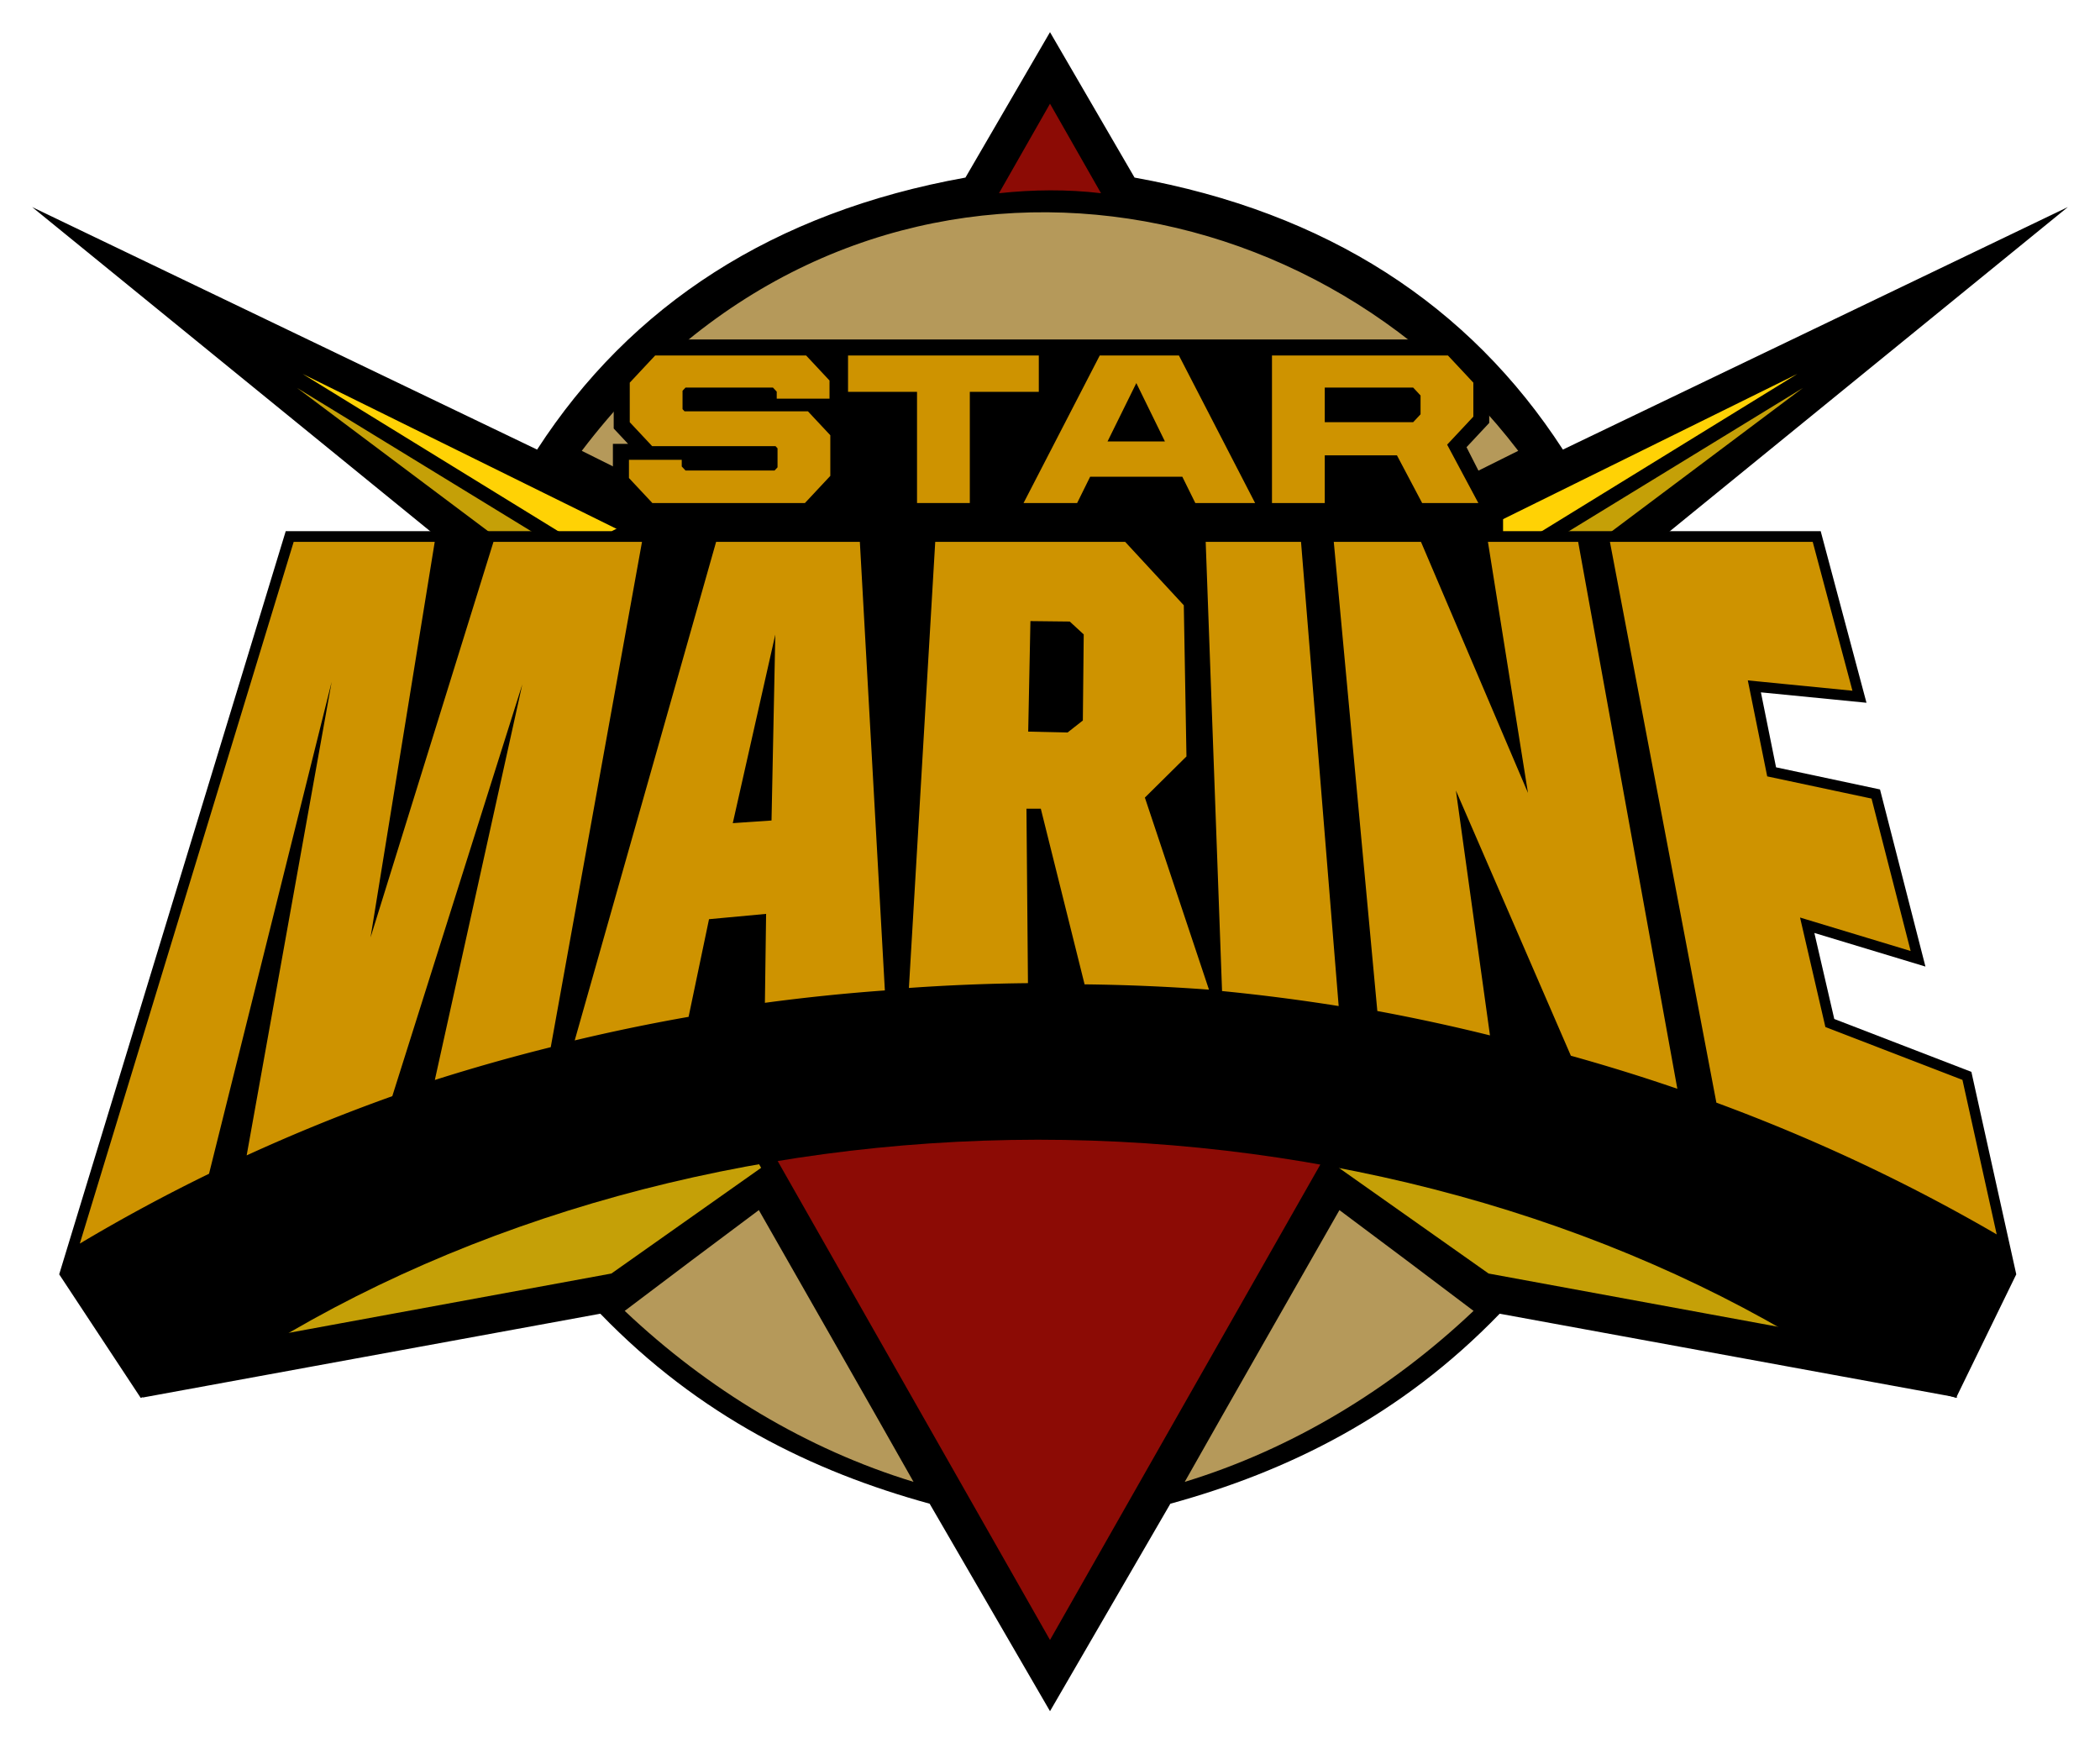
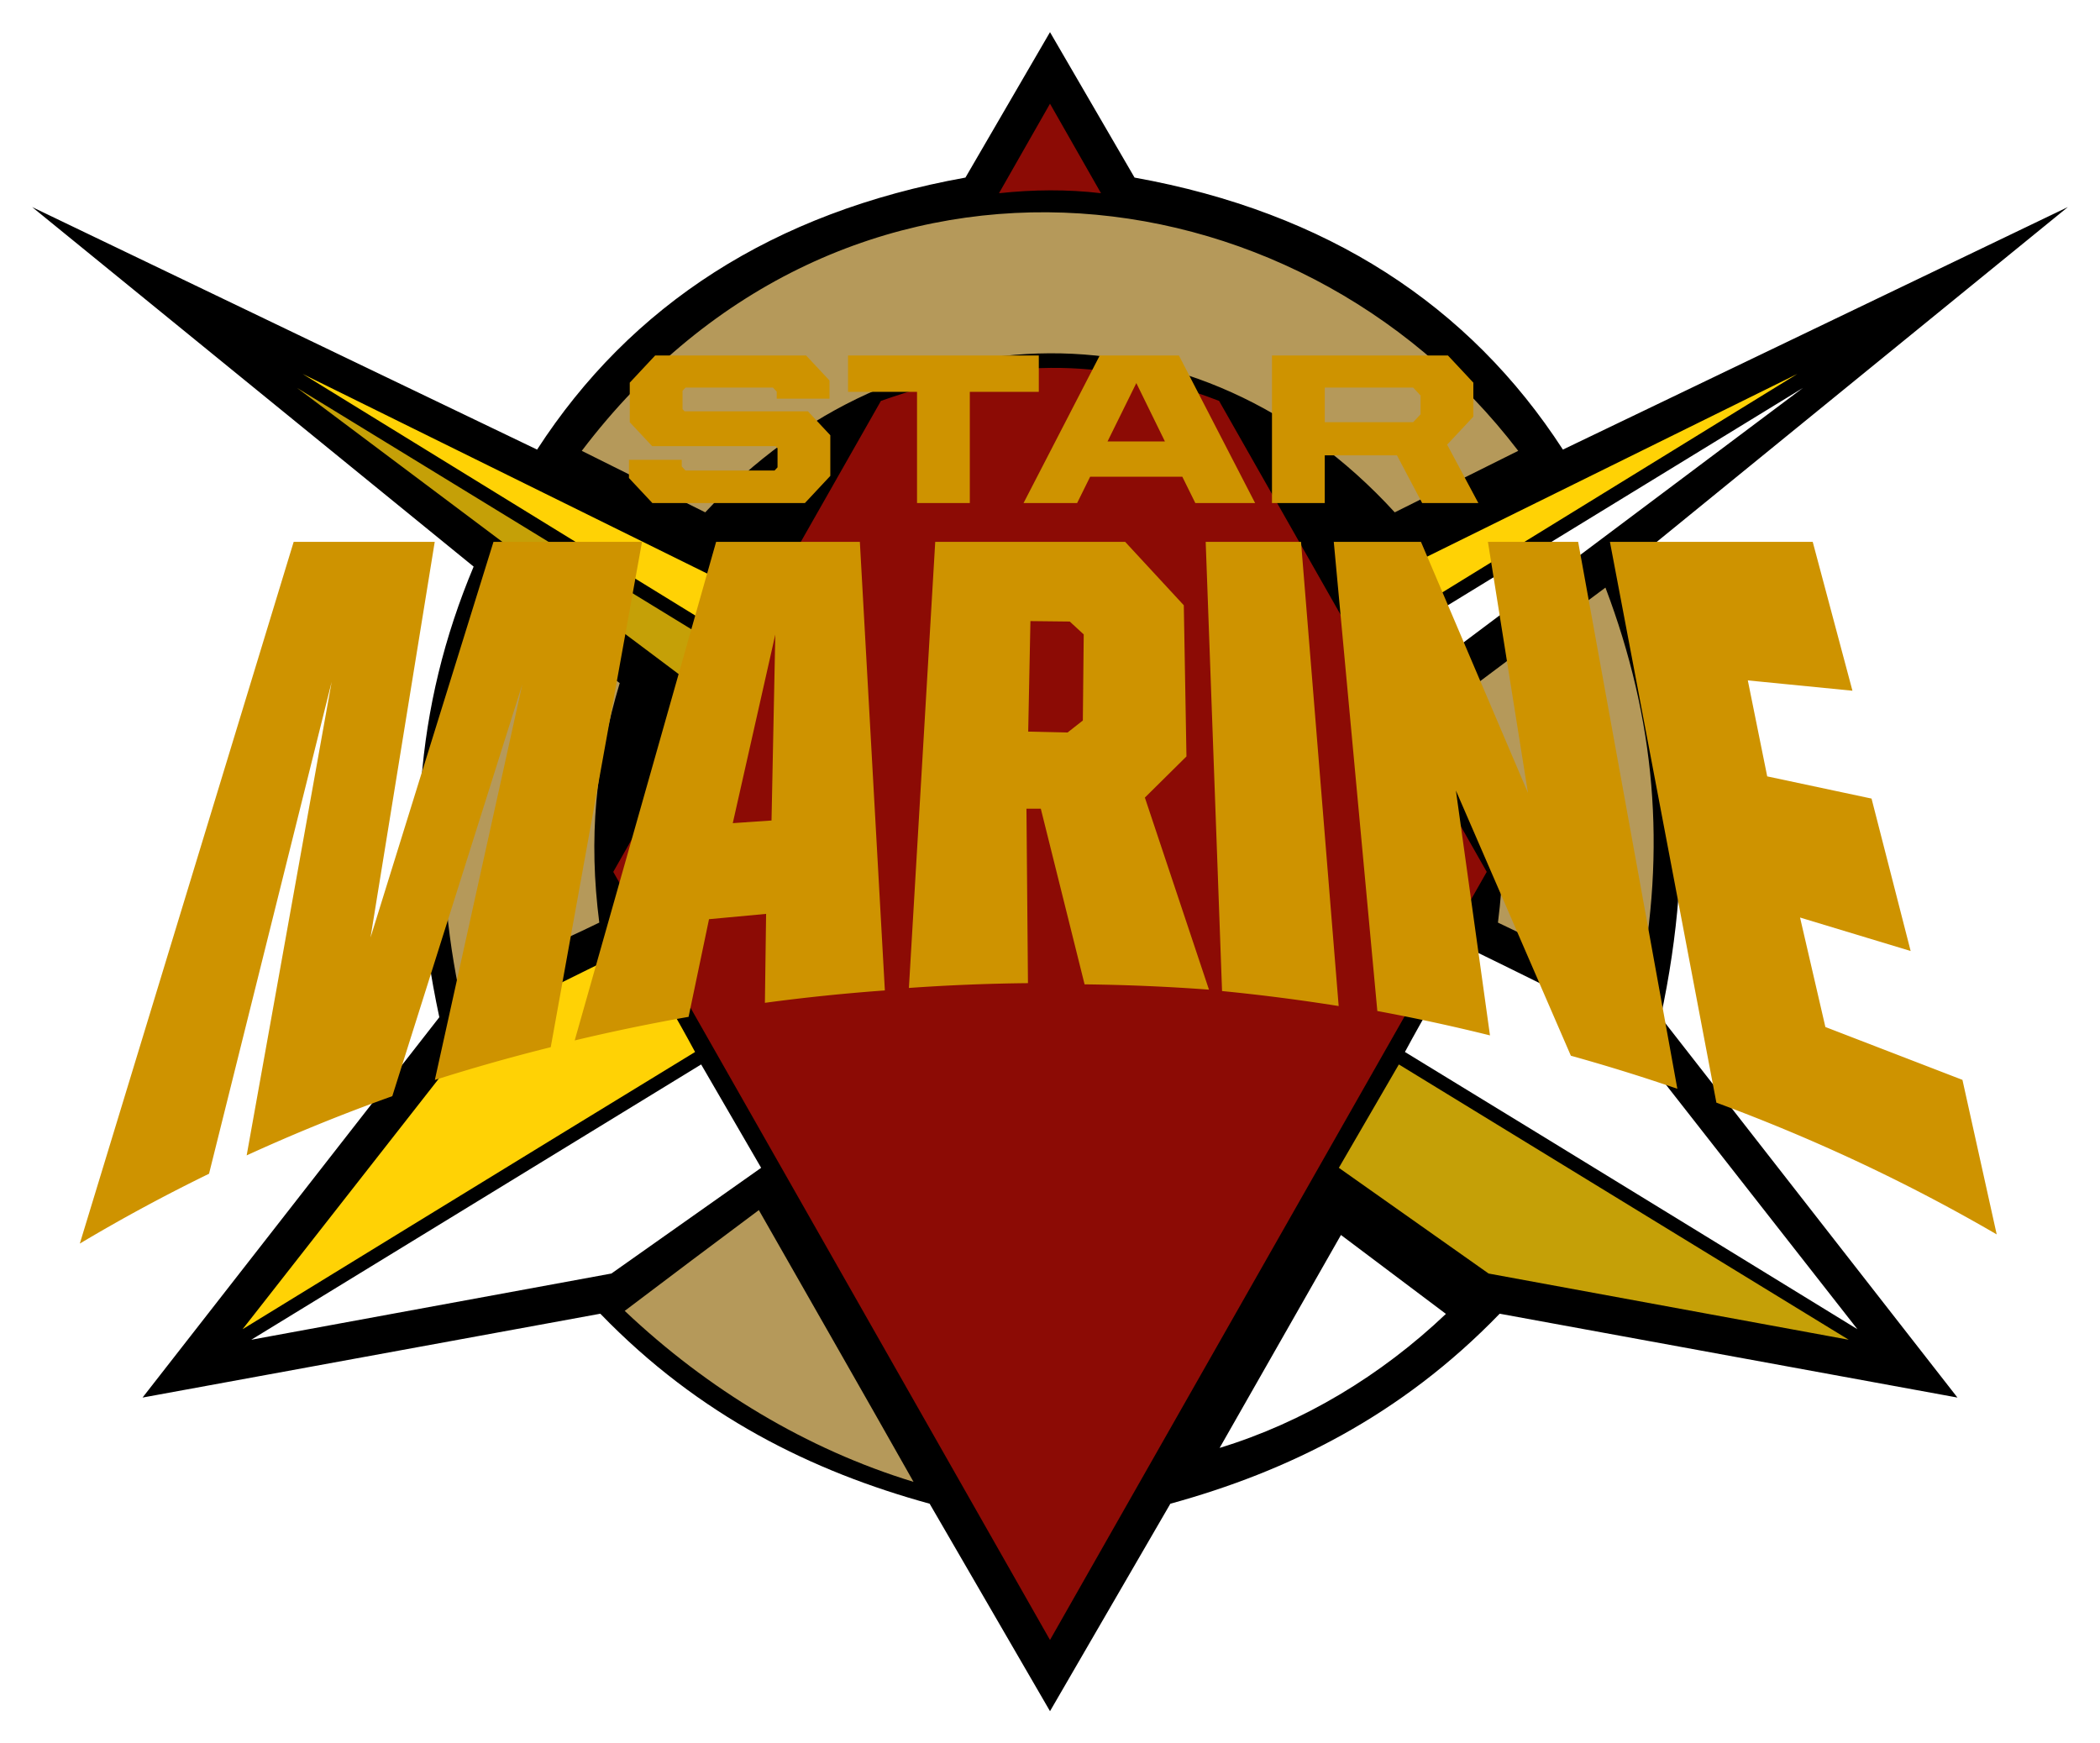
<svg xmlns="http://www.w3.org/2000/svg" xmlns:ns1="http://www.inkscape.org/namespaces/inkscape" xmlns:ns2="http://sodipodi.sourceforge.net/DTD/sodipodi-0.dtd" id="svg2" version="1.1" ns1:version="0.91 r13725" width="130.683mm" height="108.489mm" viewBox="0 0 463.049 384.41" ns2:docname="Star Marine.svg">
  <title id="title4498">Star Marine Logo</title>
  <defs id="defs6" />
  <ns2:namedview pagecolor="#ffffff" bordercolor="#666666" borderopacity="1" objecttolerance="10" gridtolerance="10" guidetolerance="10" ns1:pageopacity="0" ns1:pageshadow="2" ns1:window-width="1920" ns1:window-height="1018" id="namedview4" showgrid="false" ns1:zoom="1.2047059" ns1:cx="424.49047" ns1:cy="184.92508" ns1:window-x="-8" ns1:window-y="-8" ns1:window-maximized="1" ns1:current-layer="svg2" units="mm" fit-margin-top="2" fit-margin-left="2" fit-margin-right="2" fit-margin-bottom="2" />
  <g id="g4480" transform="translate(-610.725,-6.1)">
    <path ns1:connector-curvature="0" d="m 804.631,93.361 c 12.36,-4.216 25.077,-7.523 38.114,-7.431 8.487,0.178 27.944,2.961 37.835,8.05 20.257,35.578 39.222,68.774 59.479,104.357 -33.168,58.345 -64.571,113.144 -97.778,171.468 L 743.937,198.12 Z" id="path11" style="font-style:normal;font-variant:normal;font-weight:800;font-stretch:normal;font-size:medium;line-height:125%;font-family:'United Sans Ext';-inkscape-font-specification:'United Sans Ext Ultra-Bold';letter-spacing:-0.77px;word-spacing:0px;opacity:1;fill:#8c0b05;fill-opacity:1;stroke:none;stroke-width:1px;stroke-linecap:butt;stroke-linejoin:miter;stroke-opacity:1" ns2:nodetypes="ccccccc" />
    <path ns1:connector-curvature="0" d="m 841.633,51.477 c 44.022,1.228 82.755,21.03 108.915,54.448 -9.285,4.813 -23.192,10.345 -32.501,15.101 -46.67,-48.936 -109.501,-46.889 -151.428,0.777 -9.381,-4.628 -19.483,-11.158 -28.839,-15.838 27.964,-40.005 61.296,-52.1 103.853,-54.489 z" id="path9" style="font-style:normal;font-variant:normal;font-weight:800;font-stretch:normal;font-size:medium;line-height:125%;font-family:'United Sans Ext';-inkscape-font-specification:'United Sans Ext Ultra-Bold';letter-spacing:-0.77px;word-spacing:0px;opacity:1;fill:#b5995a;fill-opacity:1;stroke:none;stroke-width:1px;stroke-linecap:butt;stroke-linejoin:miter;stroke-opacity:1" ns2:nodetypes="cccccc" />
    <path d="m 906.743,136.49 6.371,11.052 96.815,-59.386 -2.175,-1.246 z" id="path13-2" style="font-style:normal;font-variant:normal;font-weight:800;font-stretch:normal;font-size:medium;line-height:125%;font-family:'United Sans Ext';-inkscape-font-specification:'United Sans Ext Ultra-Bold';letter-spacing:-0.77px;word-spacing:0px;opacity:1;fill:#ffd205;fill-opacity:1;stroke:none;stroke-width:1px;stroke-linecap:butt;stroke-linejoin:miter;stroke-opacity:1" ns1:connector-curvature="0" ns2:nodetypes="ccccc" />
-     <path d="m 913.522,148.332 6.371,11.052 91.197,-68.169 -2.175,-0.873 z" id="path13-6-2" style="font-style:normal;font-variant:normal;font-weight:800;font-stretch:normal;font-size:medium;line-height:125%;font-family:'United Sans Ext';-inkscape-font-specification:'United Sans Ext Ultra-Bold';letter-spacing:-0.77px;word-spacing:0px;opacity:1;fill:#c5a007;fill-opacity:1;stroke:none;stroke-width:1px;stroke-linecap:butt;stroke-linejoin:miter;stroke-opacity:1" ns1:connector-curvature="0" ns2:nodetypes="ccccc" />
    <path d="m 778.034,136.49 -6.371,11.052 -96.815,-59.386 2.175,-1.246 z" id="path13" style="font-style:normal;font-variant:normal;font-weight:800;font-stretch:normal;font-size:medium;line-height:125%;font-family:'United Sans Ext';-inkscape-font-specification:'United Sans Ext Ultra-Bold';letter-spacing:-0.77px;word-spacing:0px;opacity:1;fill:#ffd205;fill-opacity:1;stroke:none;stroke-width:1px;stroke-linecap:butt;stroke-linejoin:miter;stroke-opacity:1" ns1:connector-curvature="0" ns2:nodetypes="ccccc" />
    <path d="m 771.256,148.332 -6.371,11.052 -91.197,-68.169 2.175,-0.873 z" id="path13-6" style="font-style:normal;font-variant:normal;font-weight:800;font-stretch:normal;font-size:medium;line-height:125%;font-family:'United Sans Ext';-inkscape-font-specification:'United Sans Ext Ultra-Bold';letter-spacing:-0.77px;word-spacing:0px;opacity:1;fill:#c5a007;fill-opacity:1;stroke:none;stroke-width:1px;stroke-linecap:butt;stroke-linejoin:miter;stroke-opacity:1" ns1:connector-curvature="0" ns2:nodetypes="ccccc" />
    <path ns1:connector-curvature="0" d="m 716.277,229.343 35.072,-17.265 14.326,26.326 -107.497,65.287 z" id="path25" style="font-style:normal;font-variant:normal;font-weight:800;font-stretch:normal;font-size:medium;line-height:125%;font-family:'United Sans Ext';-inkscape-font-specification:'United Sans Ext Ultra-Bold';letter-spacing:-0.77px;word-spacing:0px;opacity:1;fill:#ffd205;fill-opacity:1;stroke:none;stroke-width:1px;stroke-linecap:butt;stroke-linejoin:miter;stroke-opacity:1" ns2:nodetypes="ccccc" />
-     <path d="m 658.828,304.733 107.548,-65.876 14.385,24.739 -35.914,25.301 z" id="path29" style="font-style:normal;font-variant:normal;font-weight:800;font-stretch:normal;font-size:medium;line-height:125%;font-family:'United Sans Ext';-inkscape-font-specification:'United Sans Ext Ultra-Bold';letter-spacing:-0.77px;word-spacing:0px;opacity:1;fill:#c5a007;fill-opacity:1;stroke:none;stroke-width:1px;stroke-linecap:butt;stroke-linejoin:miter;stroke-opacity:1" ns1:connector-curvature="0" ns2:nodetypes="ccccc" />
    <path d="M 1026.013,304.733 918.465,238.857 904.08,263.596 939.994,288.897 Z" id="path29-2" style="font-style:normal;font-variant:normal;font-weight:800;font-stretch:normal;font-size:medium;line-height:125%;font-family:'United Sans Ext';-inkscape-font-specification:'United Sans Ext Ultra-Bold';letter-spacing:-0.77px;word-spacing:0px;opacity:1;fill:#c5a007;fill-opacity:1;stroke:none;stroke-width:1px;stroke-linecap:butt;stroke-linejoin:miter;stroke-opacity:1" ns1:connector-curvature="0" ns2:nodetypes="ccccc" />
-     <path ns1:connector-curvature="0" d="m 968.564,229.343 -35.072,-17.265 -14.326,26.326 107.497,65.287 z" id="path25-3" style="font-style:normal;font-variant:normal;font-weight:800;font-stretch:normal;font-size:medium;line-height:125%;font-family:'United Sans Ext';-inkscape-font-specification:'United Sans Ext Ultra-Bold';letter-spacing:-0.77px;word-spacing:0px;opacity:1;fill:#ffd205;fill-opacity:1;stroke:none;stroke-width:1px;stroke-linecap:butt;stroke-linejoin:miter;stroke-opacity:1" ns2:nodetypes="ccccc" />
    <path d="m 826.423,49.789 16.066,-28.158 16.046,28.165 z" id="path7" style="font-style:normal;font-variant:normal;font-weight:800;font-stretch:normal;font-size:medium;line-height:125%;font-family:'United Sans Ext';-inkscape-font-specification:'United Sans Ext Ultra-Bold';letter-spacing:-0.77px;word-spacing:0px;opacity:1;fill:#8c0b05;fill-opacity:1;stroke:none;stroke-width:1px;stroke-linecap:butt;stroke-linejoin:miter;stroke-opacity:1" ns1:connector-curvature="0" ns2:nodetypes="cccc" />
    <path style="font-style:normal;font-variant:normal;font-weight:800;font-stretch:normal;font-size:medium;line-height:125%;font-family:'United Sans Ext';-inkscape-font-specification:'United Sans Ext Ultra-Bold';letter-spacing:-0.77px;word-spacing:0px;opacity:1;fill:#000000;fill-opacity:1;stroke:none;stroke-width:1px;stroke-linecap:butt;stroke-linejoin:miter;stroke-opacity:1" d="m 842.247,13.187 0,0.008 -18.642,32.061 c -42.462,7.635 -73.844,28.166 -94.451,59.979 l -111.343,-53.478 97.35,79.28 c -12.962,30.874 -15.346,62.988 -7.567,99.362 L 642.159,314.262 743.098,295.773 c 21.844,22.606 46.809,34.81 72.615,41.898 l 26.535,45.743 0,0.01 0.002,-0.005 0.003,0.005 0,-0.01 26.534,-45.743 c 25.806,-7.088 50.772,-19.292 72.616,-41.898 l 100.939,18.489 -65.437,-83.862 c 7.779,-36.374 5.395,-68.489 -7.566,-99.362 L 1066.687,51.757 955.344,105.235 C 934.737,73.422 903.355,52.891 860.894,45.257 l -18.641,-32.061 0,-0.008 -0.003,0.005 z m 0.002,15.779 11.247,19.737 c -7.514,-0.883 -14.854,-0.806 -22.494,10e-4 z m 103.242,76.543 -27.223,13.562 c -43.297,-47.315 -109.103,-46.207 -152.04,0 l -27.222,-13.561 c 57.331,-75.559 157.256,-64.503 206.485,-9.9e-4 z M 879.531,94.498 938.552,198.35 842.25,367.716 745.948,198.351 804.968,94.498 c 26.521,-9.315 48.349,-10.093 74.563,0 z m -202.071,-5.944 98.86,48.785 -5.168,8.867 z m 329.578,0 -93.692,57.652 -5.168,-8.867 z m -330.825,3.074 93.342,57.131 -5.035,9.088 z m 332.072,0 -88.305,66.219 -5.036,-9.087 z m -287.83,47.891 24.597,18.362 c -4.698,15.628 -6.175,32.336 -4.083,48.611 l -27.223,13.395 c -5.362,-26.689 -2.881,-55.072 6.709,-80.368 z m 243.59,0 c 9.59,25.296 12.07,53.678 6.708,80.367 L 943.532,206.492 c 2.092,-16.275 0.614,-32.984 -4.084,-48.612 z m -213.218,75.227 c 4.366,7.781 8.933,15.448 13.161,23.316 -33.298,20.309 -99.775,61.133 -99.775,61.133 l 53.221,-67.966 c 0,0 22.451,-11.162 33.393,-16.483 z m 182.845,0 c 10.943,5.32 33.393,16.483 33.393,16.483 l 53.221,67.965 c 0,0 -66.476,-40.823 -99.774,-61.132 4.228,-7.867 8.794,-15.535 13.16,-23.316 z m -168.345,26.063 13.229,22.795 -33.019,23.309 -79.408,14.601 z m 153.844,0 99.198,60.706 -79.408,-14.601 -33.019,-23.309 z m -141.079,37.604 26.753,46.951 c -18.453,-5.634 -35.591,-15.955 -49.897,-29.55 z m 128.314,0 23.144,17.402 c -14.306,13.595 -31.444,23.915 -49.897,29.549 z" id="path8" ns1:connector-curvature="0" ns2:nodetypes="cccccccccccccccccccccccccccccccccccccccccccccccccccsccsccscccccccccccccccccccccccccccccccccccccccc" />
    <path ns1:connector-curvature="0" d="m 711.812,223.957 c -6.136,-30.643 -3.652,-59.253 7.352,-88.291 9.415,6.994 18.831,13.999 28.208,21.061 -5.368,17.936 -6.889,34.138 -4.505,52.805 -10.419,5.097 -20.663,9.253 -31.055,14.424 z" id="path23-6" style="font-style:normal;font-variant:normal;font-weight:800;font-stretch:normal;font-size:medium;line-height:125%;font-family:'United Sans Ext';-inkscape-font-specification:'United Sans Ext Ultra-Bold';letter-spacing:-0.77px;word-spacing:0px;opacity:1;fill:#b5995a;fill-opacity:1;stroke:none;stroke-width:1px;stroke-linecap:butt;stroke-linejoin:miter;stroke-opacity:1" ns2:nodetypes="ccccc" />
    <path ns1:connector-curvature="0" d="m 748.474,295.149 c 9.832,-7.444 19.688,-14.855 29.574,-22.222 11.374,19.97 22.802,39.909 34.11,59.924 -23.561,-7.189 -45.388,-20.384 -63.684,-37.701 z" id="path33" style="font-style:normal;font-variant:normal;font-weight:800;font-stretch:normal;font-size:medium;line-height:125%;font-family:'United Sans Ext';-inkscape-font-specification:'United Sans Ext Ultra-Bold';letter-spacing:-0.77px;word-spacing:0px;opacity:1;fill:#b5995a;fill-opacity:1;stroke:none;stroke-width:1px;stroke-linecap:butt;stroke-linejoin:miter;stroke-opacity:1" />
    <path ns1:connector-curvature="0" d="m 972.077,223.957 c 6.135,-30.643 3.652,-59.253 -7.352,-88.291 -9.415,6.994 -18.831,13.999 -28.208,21.061 5.368,17.936 6.889,34.138 4.505,52.805 10.419,5.097 20.663,9.253 31.055,14.424 z" id="path23-6-8" style="font-style:normal;font-variant:normal;font-weight:800;font-stretch:normal;font-size:medium;line-height:125%;font-family:'United Sans Ext';-inkscape-font-specification:'United Sans Ext Ultra-Bold';letter-spacing:-0.77px;word-spacing:0px;opacity:1;fill:#b5995a;fill-opacity:1;stroke:none;stroke-width:1px;stroke-linecap:butt;stroke-linejoin:miter;stroke-opacity:1" ns2:nodetypes="ccccc" />
-     <path ns1:connector-curvature="0" d="m 935.643,295.15 c -9.832,-7.444 -19.688,-14.855 -29.574,-22.222 -11.374,19.97 -22.802,39.909 -34.11,59.924 23.561,-7.189 45.388,-20.384 63.684,-37.701 z" id="path33-3" style="font-style:normal;font-variant:normal;font-weight:800;font-stretch:normal;font-size:medium;line-height:125%;font-family:'United Sans Ext';-inkscape-font-specification:'United Sans Ext Ultra-Bold';letter-spacing:-0.77px;word-spacing:0px;opacity:1;fill:#b5995a;fill-opacity:1;stroke:none;stroke-width:1px;stroke-linecap:butt;stroke-linejoin:miter;stroke-opacity:1" />
  </g>
  <g id="g4470" transform="matrix(0.94,0,0,0.94,-562.867,6.958)">
    <g id="text3338-15" style="font-style:normal;font-variant:normal;font-weight:800;font-stretch:normal;font-size:48.508px;line-height:125%;font-family:'United Sans Ext';-inkscape-font-specification:'United Sans Ext Ultra-Bold';letter-spacing:-0.77px;word-spacing:0px;fill:#000000;fill-opacity:1;stroke:#000000;stroke-width:7.982;stroke-linecap:butt;stroke-linejoin:miter;stroke-miterlimit:4;stroke-dasharray:none;stroke-opacity:1" transform="matrix(0.967,0,0,1.034,601.006,4.4252696e-6)">
-       <path ns2:nodetypes="ccccccccccccccccccccccccccccccccc" ns1:connector-curvature="0" id="path3374-8" transform="matrix(1.034,0,0,0.967,-1.1620434e-6,-4.2795161e-6)" d="m 149.846,72.242 -1.111,1.188 -6.971,7.453 0,12.24 3.365,3.598 -3.553,0 0,9.494 6.902,7.381 -7.17,3.609 -76.484,0 -53.148,174.354 19.125,28.99 25.252,-9.48 c 51.864,-32.925 117.428,-51.013 185.191,-51.092 67.91,0.004 133.64,18.096 185.615,51.092 l 29.825,9.479 14.127,-28.988 -10.531,-47.5 -32.166,-12.406 -4.67,-20.182 26.059,7.885 -10.66,-41.555 -24.387,-5.189 -3.553,-17.59 24.768,2.443 -10.744,-40.26 -74.514,0 0,-2.852 -8.574,-16.844 5.324,-5.691 0,-10.936 -8.082,-8.641 z" style="color:#000000;font-style:normal;font-variant:normal;font-weight:normal;font-stretch:normal;font-size:medium;line-height:125%;font-family:'United Sans Ext';-inkscape-font-specification:'United Sans Ext Ultra-Bold';text-indent:0;text-align:start;text-decoration:none;text-decoration-line:none;text-decoration-style:solid;text-decoration-color:#000000;letter-spacing:-0.77px;word-spacing:0px;text-transform:none;direction:ltr;block-progression:tb;writing-mode:lr-tb;baseline-shift:baseline;text-anchor:start;white-space:normal;clip-rule:nonzero;display:inline;overflow:visible;visibility:visible;opacity:1;isolation:auto;mix-blend-mode:normal;color-interpolation:sRGB;color-interpolation-filters:linearRGB;solid-color:#000000;solid-opacity:1;fill:#000000;fill-opacity:1;fill-rule:nonzero;stroke:none;stroke-width:7.5;stroke-linecap:butt;stroke-linejoin:miter;stroke-miterlimit:4;stroke-dasharray:none;stroke-dashoffset:0;stroke-opacity:1;color-rendering:auto;image-rendering:auto;shape-rendering:auto;text-rendering:auto;enable-background:accumulate" />
-     </g>
+       </g>
    <g id="text3338" style="font-style:normal;font-variant:normal;font-weight:800;font-stretch:normal;font-size:48.508px;line-height:125%;font-family:'United Sans Ext';-inkscape-font-specification:'United Sans Ext Ultra-Bold';letter-spacing:-0.77px;word-spacing:0px;fill:#ce9300;fill-opacity:1;stroke:none;stroke-width:1px;stroke-linecap:butt;stroke-linejoin:miter;stroke-opacity:1" transform="matrix(0.967,0,0,1.034,601.013,-1.7842149e-7)">
      <path ns1:connector-curvature="0" id="path3374" style="fill:#ce9300;fill-opacity:1" d="m 155.952,106.96 37.011,0 6.16,-6.16 0,-9.216 -5.433,-5.433 -29.929,0 -0.485,-0.485 0,-4.172 0.728,-0.728 21.198,0 0.922,0.922 0,1.601 12.806,0 0,-4.123 -5.675,-5.675 -36.623,0 -6.16,6.16 0,8.974 5.433,5.433 29.929,0 0.485,0.485 0,4.317 -0.728,0.728 -21.586,0 -0.922,-0.922 0,-1.504 -12.806,0 0,4.123 5.675,5.675 z" />
      <path ns1:connector-curvature="0" id="path3376" style="fill:#ce9300;fill-opacity:1" d="m 220.157,106.96 12.806,0 0,-25.224 16.735,0 0,-8.246 -46.276,0 0,8.246 16.735,0 0,25.224 z" />
      <path ns1:connector-curvature="0" id="path3378" style="fill:#ce9300;fill-opacity:1" d="m 245.998,106.96 13,0 3.153,-5.966 22.362,0 3.153,5.966 14.504,0 -18.481,-33.47 -19.209,0 -18.481,33.47 z m 27.358,-27.213 6.937,13.243 -13.922,0 6.985,-13.243 z" />
      <path ns1:connector-curvature="0" id="path3380" style="fill:#ce9300;fill-opacity:1" d="m 306.26,106.96 12.806,0 0,-10.817 17.511,0 6.112,10.817 13.631,0 -7.567,-13.243 6.355,-6.355 0,-7.713 -6.16,-6.16 -42.687,0 0,33.47 z m 12.806,-18.336 0,-7.858 21.44,0 1.795,1.795 0,4.269 -1.795,1.795 -21.44,0 z" />
    </g>
    <path style="font-style:normal;font-variant:normal;font-weight:800;font-stretch:normal;font-size:medium;line-height:125%;font-family:'United Sans Ext';-inkscape-font-specification:'United Sans Ext Ultra-Bold';letter-spacing:-0.77px;word-spacing:0px;fill:#ce9300;fill-opacity:1;stroke:none;stroke-width:1px;stroke-linecap:butt;stroke-linejoin:miter;stroke-opacity:1" d="m 667.682,119.705 -50.166,164.605 a 394.286,335.32 0 0 1 30.312,-16.381 l 28.762,-115.377 -19.934,111.07 a 394.286,335.32 0 0 1 34.162,-13.891 l 30.494,-96.592 -20.516,92.795 a 394.286,335.32 0 0 1 27.188,-7.693 l 21.408,-118.537 -34.842,0 -28.84,92.812 15.061,-92.812 -33.09,0 z m 99.094,0 -33.17,116.949 a 394.286,335.32 0 0 1 26.713,-5.531 l 4.793,-22.906 13.391,-1.246 -0.283,20.863 a 394.286,335.32 0 0 1 28.141,-2.906 l -5.867,-105.223 -33.717,0 z m 51.4,0 -6.176,104.641 a 394.286,335.32 0 0 1 27.928,-1.127 l -0.355,-40.924 3.367,0 10.27,41.207 a 394.286,335.32 0 0 1 29.178,1.242 l -15.035,-45.053 9.754,-9.654 -0.623,-35.459 -13.754,-14.873 -44.553,0 z m 63.443,0 3.838,105.369 a 394.286,335.32 0 0 1 27.355,3.516 l -8.832,-108.885 -22.361,0 z m 30.045,0 10.217,110.051 a 394.286,335.32 0 0 1 26.424,5.719 l -7.992,-57.443 26.967,62.213 a 394.286,335.32 0 0 1 24.975,7.752 l -23.266,-128.291 -21.164,0 9.391,58.889 -25.096,-58.889 -20.455,0 z m 64.777,0 24.971,131.545 a 394.286,335.32 0 0 1 65.758,30.908 l -8.035,-36.25 -32.152,-12.4 -5.943,-25.68 25.943,7.85 -9.172,-35.754 -24.475,-5.209 -4.549,-22.514 24.543,2.422 -9.318,-34.918 -47.57,0 z m -135.936,18.586 9.227,0.105 3.277,3.021 -0.207,20.193 -3.59,2.816 -9.227,-0.209 0.52,-25.928 z m -59.844,3.154 -0.887,43.621 -9.09,0.621 9.977,-44.242 z" id="path3361" ns1:connector-curvature="0" />
  </g>
</svg>